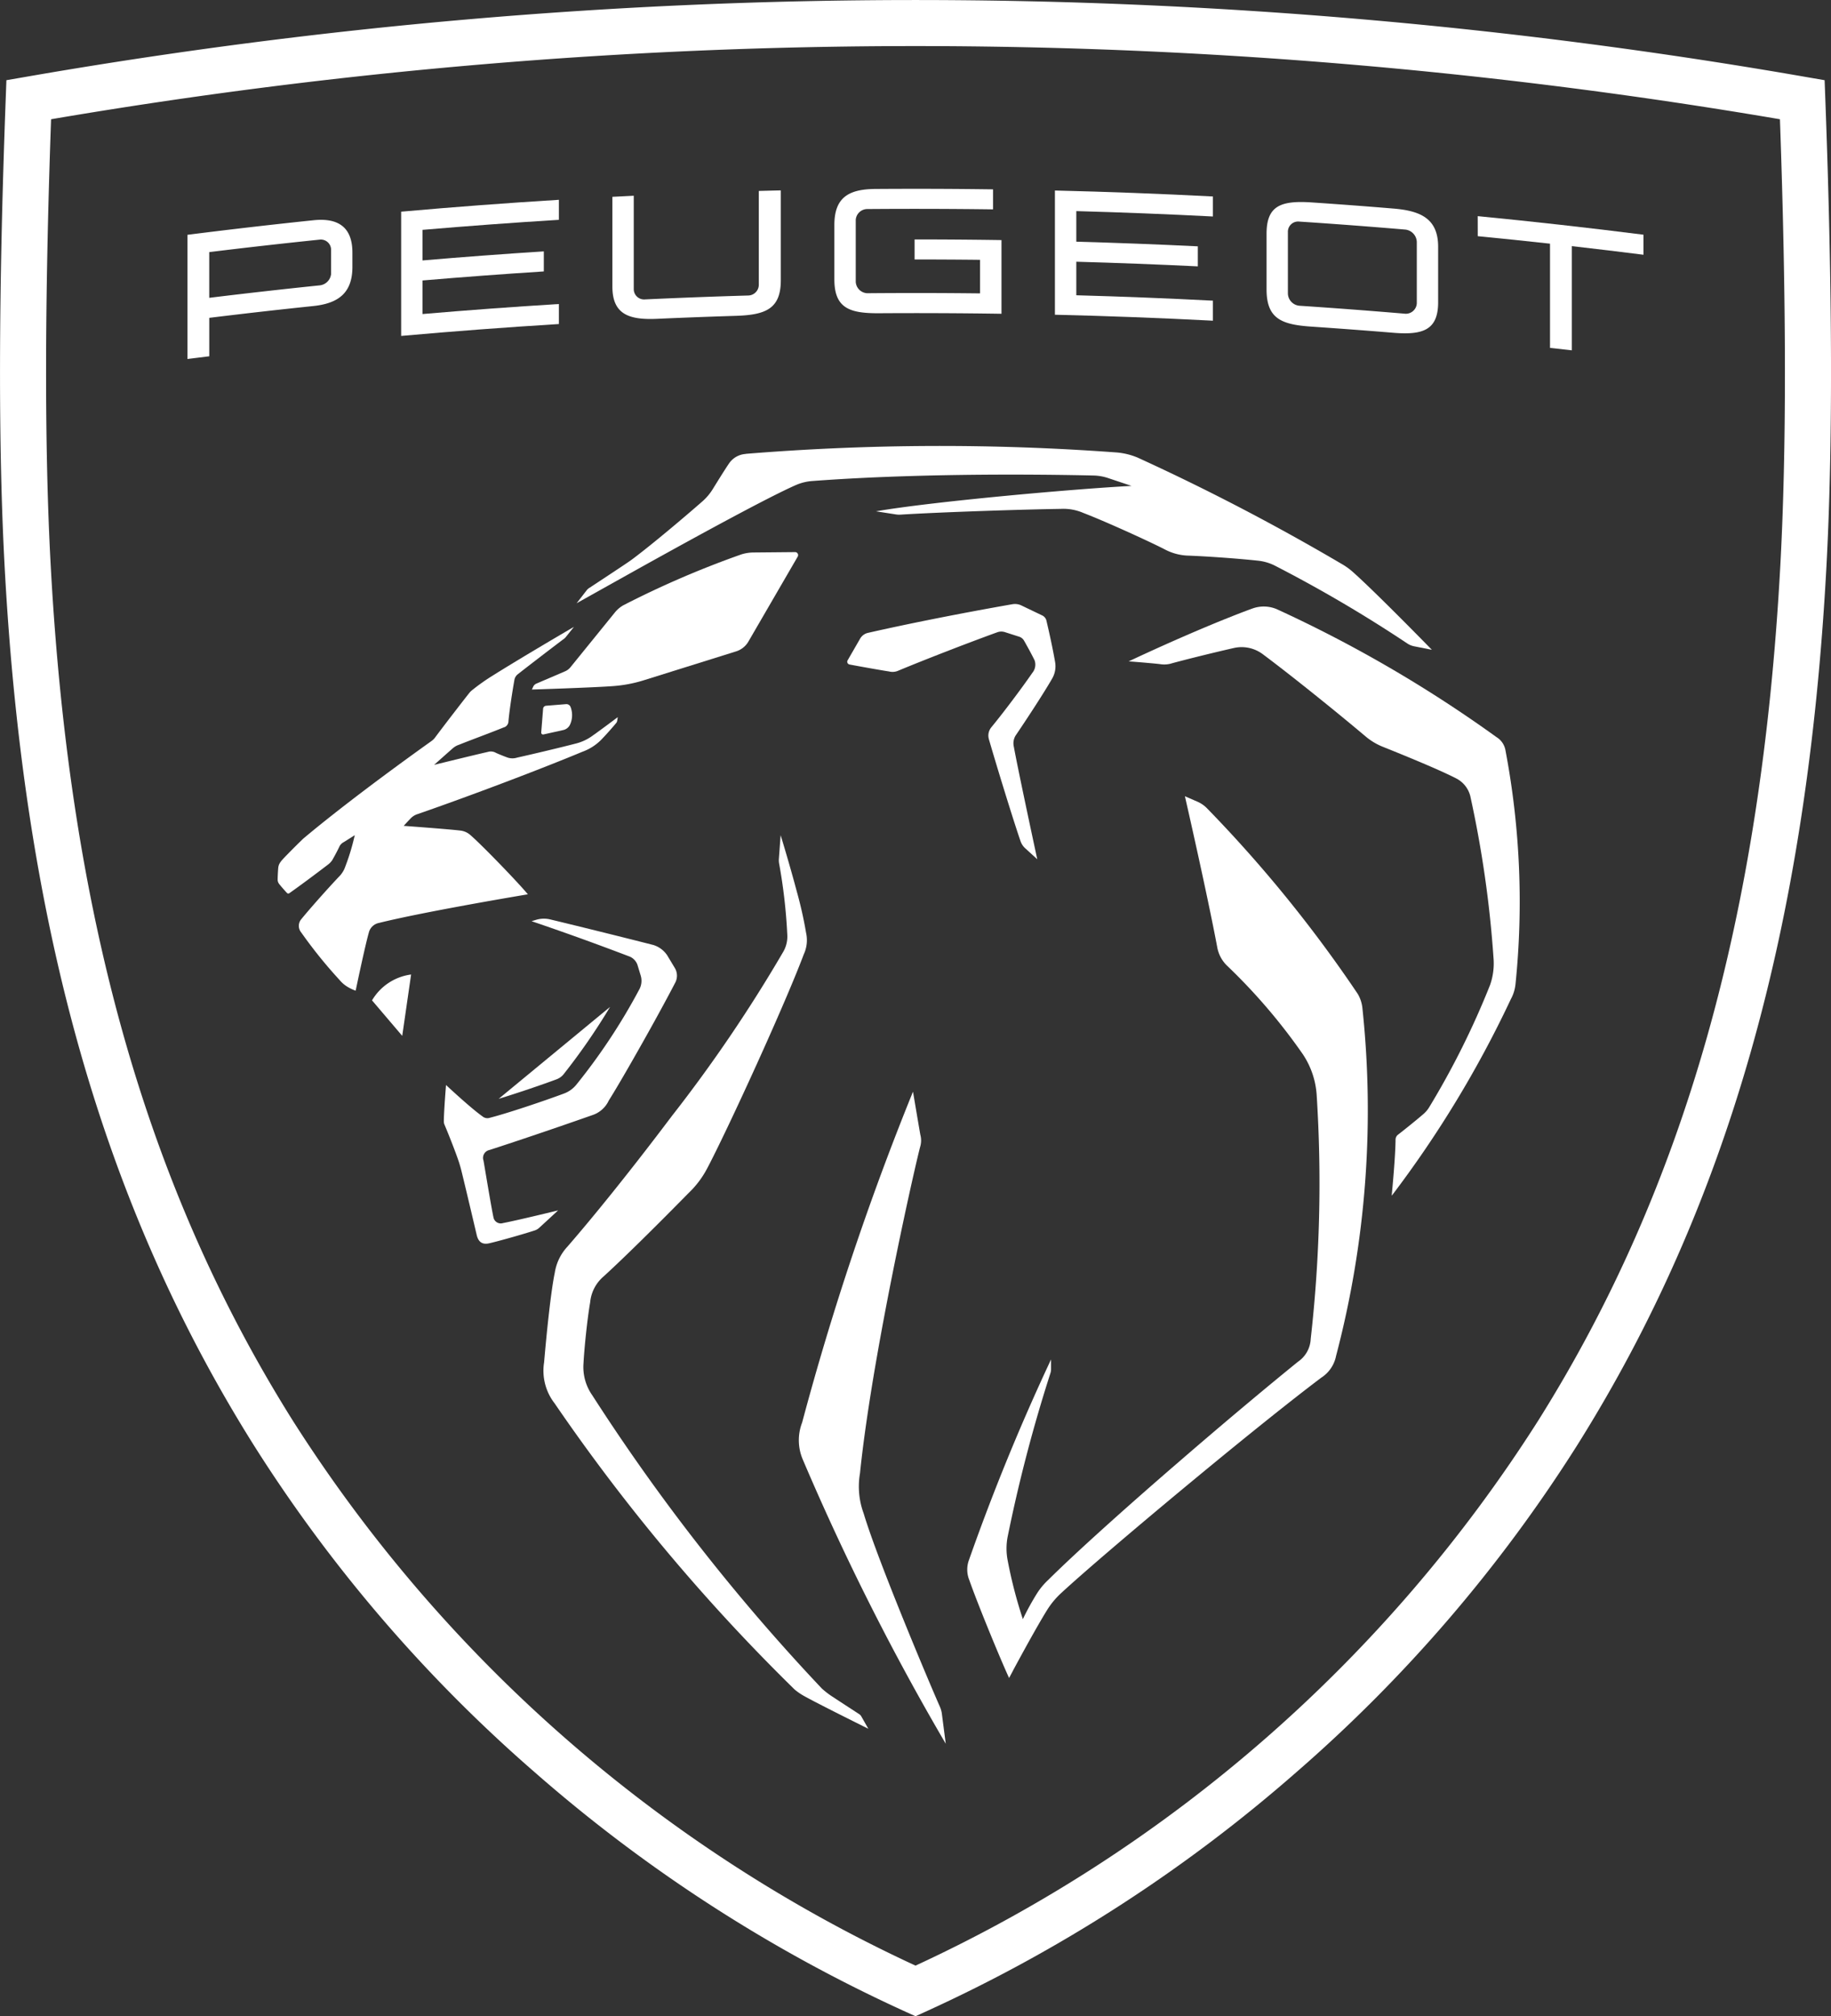
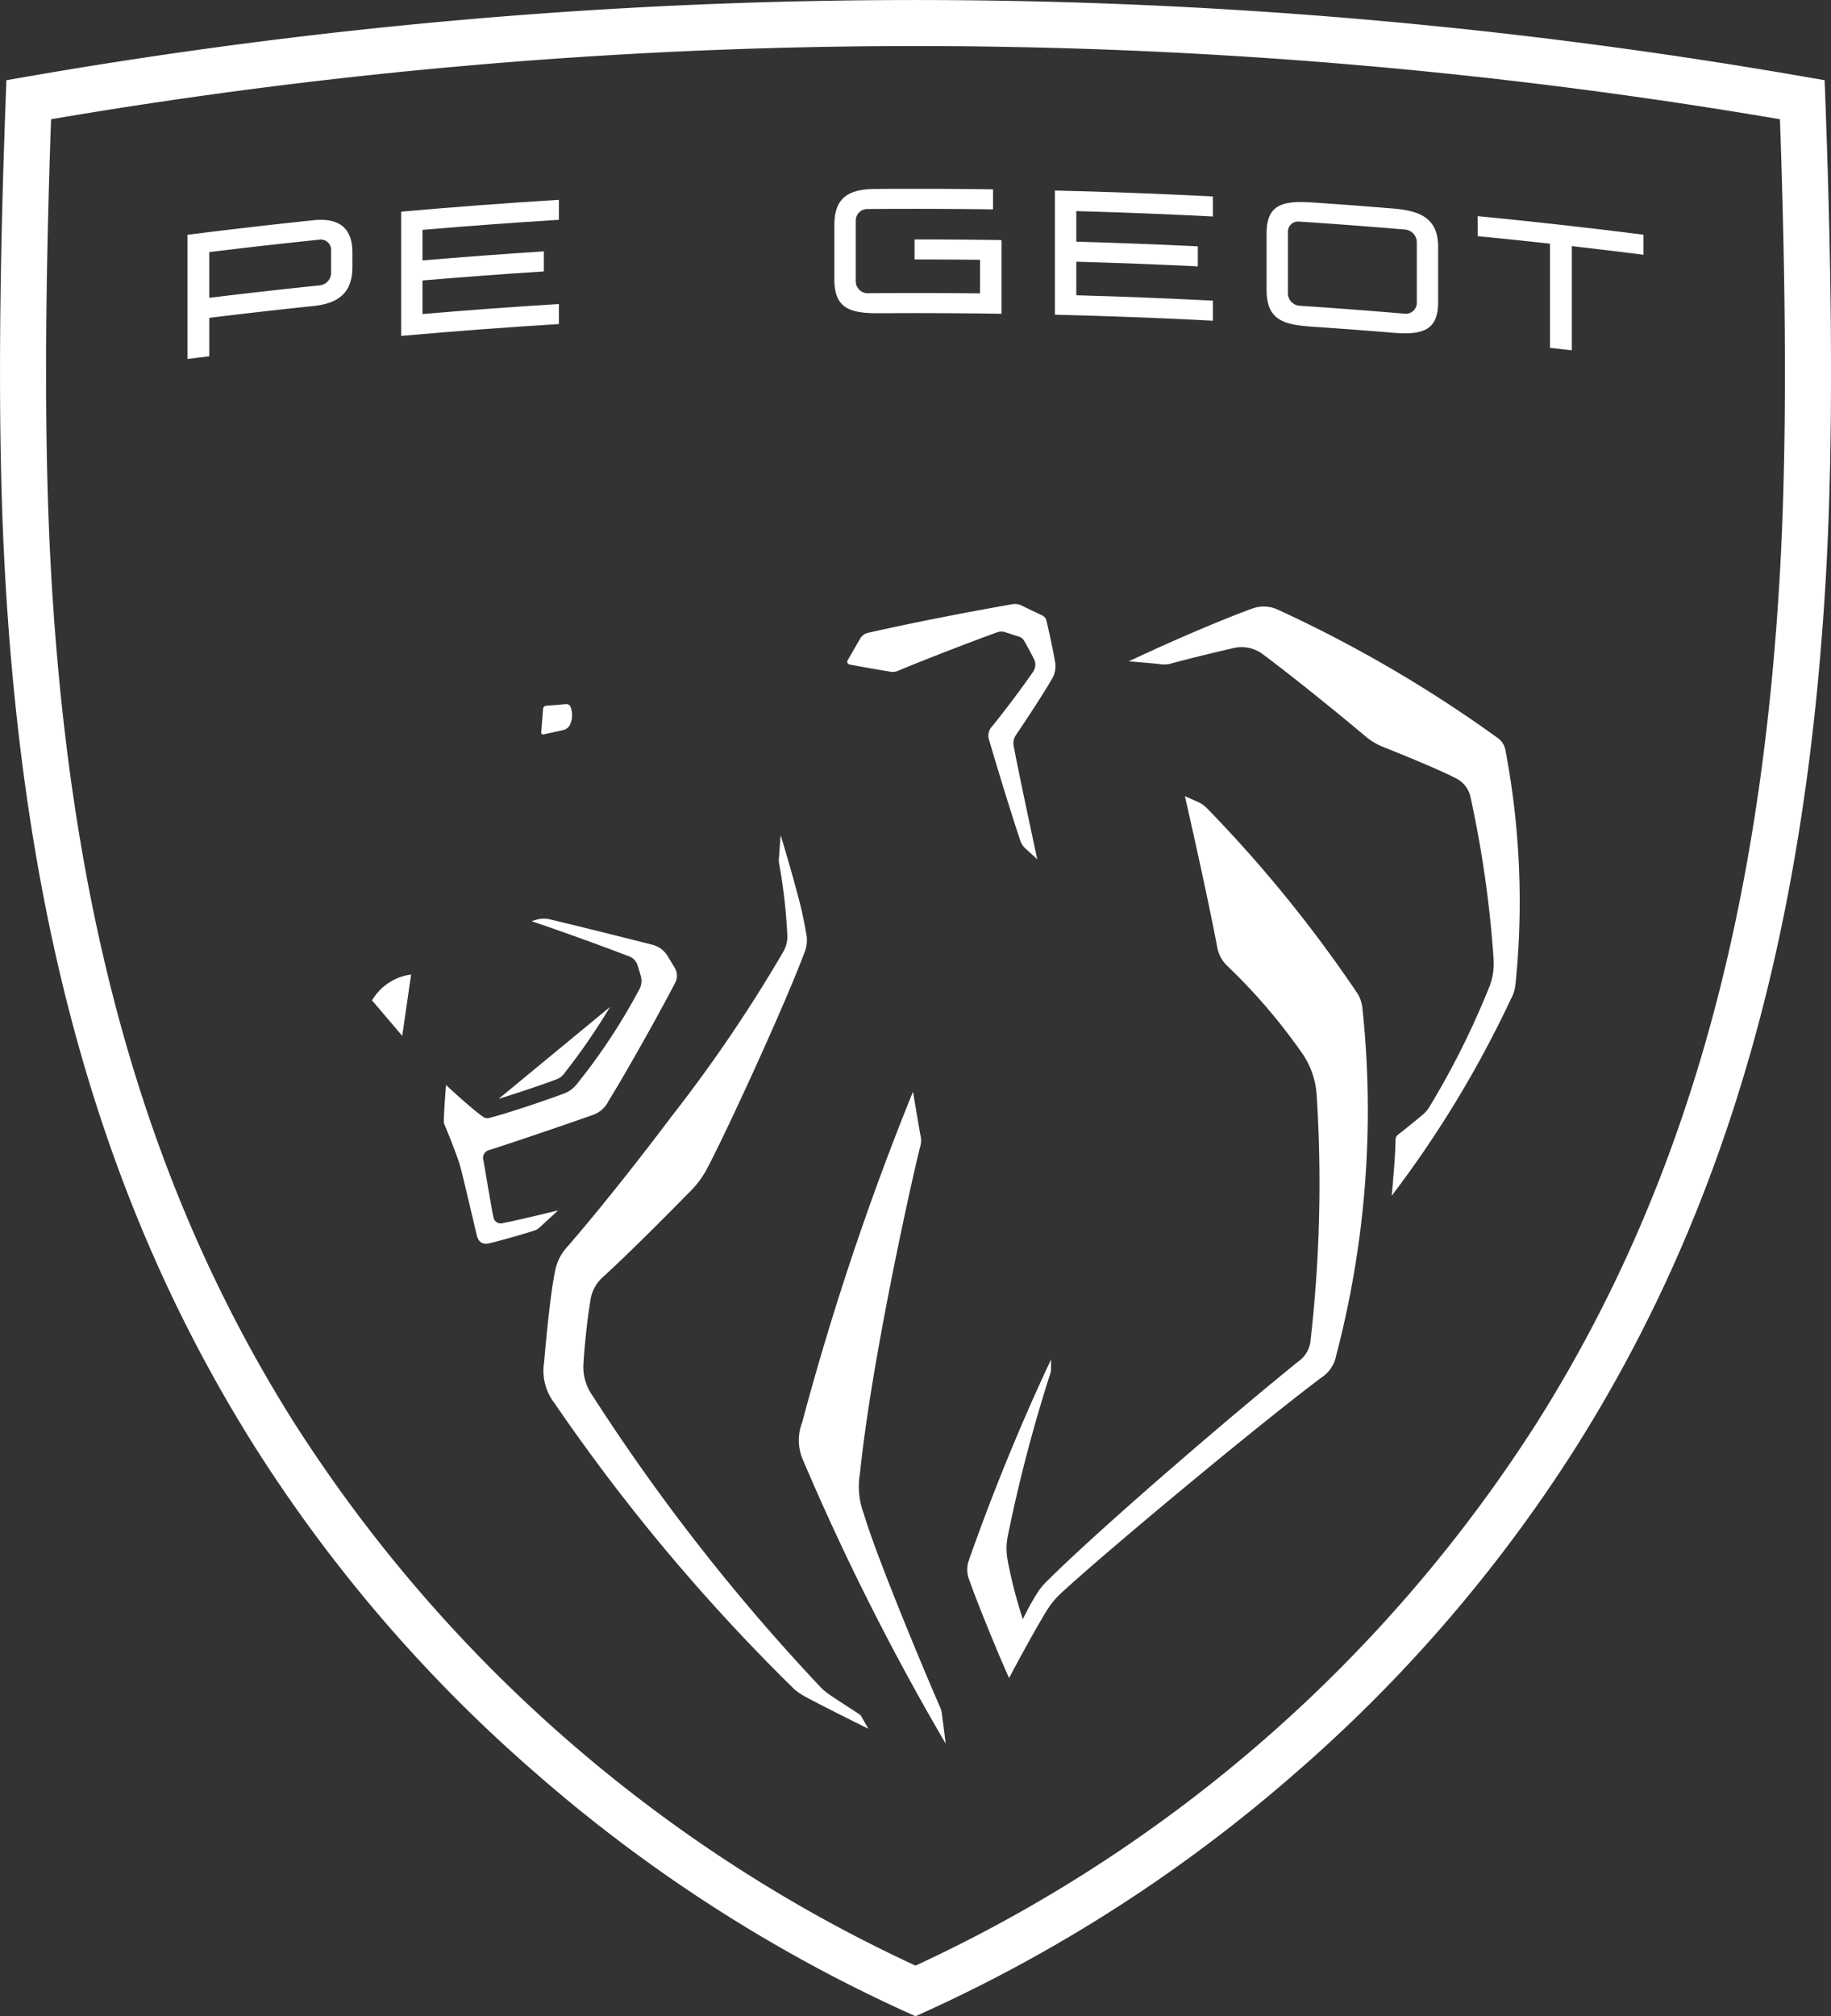
<svg xmlns="http://www.w3.org/2000/svg" width="89.476" height="98.507" viewBox="0 0 89.476 98.507">
  <rect x="0" y="0" width="89.476" height="98.507" fill="#333333" stroke="none" />
  <g id="logo" transform="translate(-1077.654 -25.503)">
    <g id="Group_2" data-name="Group 2" transform="translate(1077.654 25.503)">
      <path id="Path_1" data-name="Path 1" d="M1122.393,124.01l-.464-.21a73.92,73.92,0,0,1-18.133-11.7,72.313,72.313,0,0,1-13.746-16c-7.349-11.708-11.214-25.316-12.165-42.827-.322-5.917-.306-13.42.048-22.939l.034-.913.9-.155a253.678,253.678,0,0,1,87.051,0l.9.155.034.912c.354,9.506.371,17.009.05,22.939-.952,17.514-4.818,31.122-12.166,42.827a72.323,72.323,0,0,1-13.746,16,73.918,73.918,0,0,1-18.133,11.7ZM1080.15,31.331c-.319,9.016-.325,16.161-.017,21.819.929,17.114,4.687,30.381,11.824,41.752a71.708,71.708,0,0,0,30.436,26.635A71.7,71.7,0,0,0,1152.828,94.9c7.137-11.369,10.894-24.635,11.825-41.752.307-5.67.3-12.815-.018-21.819a251.334,251.334,0,0,0-84.484,0Z" transform="translate(-1077.654 -25.503)" fill="#fff" />
    </g>
    <path id="Path_2" data-name="Path 2" d="M1360.63,404.487s.273,1.62.356,2.09a1.072,1.072,0,0,1-.011.6c-.218.84-1.225,5.269-2.032,9.8l-.126.716c-.329,1.91-.614,3.805-.78,5.427a3.8,3.8,0,0,0,.18,1.96c.689,2.31,3.238,8.346,3.727,9.447a1.312,1.312,0,0,1,.1.381l.184,1.423a121.672,121.672,0,0,1-7-13.918,2.4,2.4,0,0,1-.018-1.774,136.748,136.748,0,0,1,5.413-16.155" transform="translate(-238.358 -325.635)" fill="#fff" />
    <path id="Path_3" data-name="Path 3" d="M1277.892,315.364s.341,1.105.67,2.306l.115.426a19.8,19.8,0,0,1,.46,2.043,1.637,1.637,0,0,1-.114,1.047c-.405,1.079-1.151,2.814-1.946,4.588l-.343.761c-.976,2.152-1.964,4.231-2.443,5.131a4.624,4.624,0,0,1-.9,1.185c-1.015,1.034-2.959,2.989-4.162,4.083a1.887,1.887,0,0,0-.644,1.252c-.143.826-.286,2.237-.325,2.965a2.4,2.4,0,0,0,.426,1.575,97.881,97.881,0,0,0,11.217,14.326,3.961,3.961,0,0,0,.561.427c.3.2,1.264.826,1.264.826a.338.338,0,0,1,.1.1l.35.617-.092-.046-.151-.075-.467-.233-.449-.225c-.689-.346-1.51-.762-1.942-1a2.994,2.994,0,0,1-.5-.338,93.211,93.211,0,0,1-11.729-13.981,2.6,2.6,0,0,1-.514-2.006c.133-1.557.34-3.515.521-4.373a2.417,2.417,0,0,1,.62-1.279c1.332-1.535,2.957-3.561,4.541-5.641l.557-.735a71.549,71.549,0,0,0,5.436-8.009,1.488,1.488,0,0,0,.209-.848,26.453,26.453,0,0,0-.4-3.486.947.947,0,0,1-.01-.237Z" transform="translate(-162.091 -249.057)" fill="#fff" />
    <path id="Path_4" data-name="Path 4" d="M1424.049,301.851l.612.266a1.484,1.484,0,0,1,.482.336,64.844,64.844,0,0,1,7.354,9.055,1.724,1.724,0,0,1,.223.647,47.2,47.2,0,0,1-1.282,17.04,1.637,1.637,0,0,1-.721,1.062c-1.47,1.107-3.665,2.872-5.848,4.672l-.688.569c-2.629,2.179-5.127,4.312-6.187,5.294a4,4,0,0,0-.688.836c-.5.809-1.256,2.2-1.629,2.891l-.1.193-.118.22c-.494-1.08-1.572-3.715-1.942-4.78a1.358,1.358,0,0,1-.015-.995,105.546,105.546,0,0,1,4.008-9.789v.475a.645.645,0,0,1-.032.2,74.109,74.109,0,0,0-2.094,8.013,3.059,3.059,0,0,0,0,1.1,22.626,22.626,0,0,0,.748,2.9,13.03,13.03,0,0,1,.7-1.271,3.373,3.373,0,0,1,.537-.642c1.37-1.357,3.708-3.454,6.143-5.562l.862-.744c1.87-1.607,3.738-3.171,5.213-4.365a1.419,1.419,0,0,0,.612-1.109,67.6,67.6,0,0,0,.291-11.918,4.056,4.056,0,0,0-.684-2,28.373,28.373,0,0,0-3.709-4.328,1.664,1.664,0,0,1-.464-.876c-.489-2.613-1.582-7.392-1.582-7.392" transform="translate(-288.494 -237.447)" fill="#fff" />
    <path id="Path_5" data-name="Path 5" d="M1236.211,344.408a1.323,1.323,0,0,1,.719-.027c1.07.257,3.334.813,5.045,1.251a1.26,1.26,0,0,1,.667.5l.373.62a.731.731,0,0,1,.024.711c-.311.6-.755,1.421-1.224,2.264l-.355.634c-.653,1.16-1.3,2.279-1.673,2.869a1.346,1.346,0,0,1-.812.715c-1.684.593-3.775,1.3-5.017,1.7a.393.393,0,0,0-.291.519c.089.514.376,2.258.485,2.767a.364.364,0,0,0,.47.284c.734-.14,2.69-.619,2.69-.619s-.576.534-.921.848a.578.578,0,0,1-.219.13c-.533.178-1.834.543-2.239.632-.316.068-.518-.056-.6-.415,0,0-.555-2.364-.755-3.167-.031-.123-.063-.229-.1-.35-.15-.465-.511-1.38-.715-1.859a.426.426,0,0,1-.035-.176c.006-.547.107-1.769.107-1.769s1.2,1.123,1.777,1.529a.371.371,0,0,0,.369.07c.8-.2,2.626-.811,3.63-1.187a1.4,1.4,0,0,0,.586-.42,29.314,29.314,0,0,0,3.094-4.684.877.877,0,0,0,.058-.653l-.162-.534a.691.691,0,0,0-.365-.391c-1.771-.674-3.167-1.175-4.807-1.734Z" transform="translate(-132.385 -273.957)" fill="#fff" />
    <path id="Path_6" data-name="Path 6" d="M1475.53,236.112a1.629,1.629,0,0,1,1.2.028,63.919,63.919,0,0,1,10.733,6.248.951.951,0,0,1,.445.66,39.619,39.619,0,0,1,.489,11.408,1.938,1.938,0,0,1-.229.739,53.275,53.275,0,0,1-5.818,9.6l0-.043c.027-.278.177-1.846.185-2.695a.308.308,0,0,1,.122-.243c.386-.3.917-.729,1.218-.989a1.4,1.4,0,0,0,.3-.345,40,40,0,0,0,2.976-5.972,3.167,3.167,0,0,0,.172-1.314,54.033,54.033,0,0,0-1.136-7.922,1.338,1.338,0,0,0-.682-.86c-.485-.249-1.437-.684-3.606-1.554a3.057,3.057,0,0,1-.828-.5c-1.422-1.2-3.644-2.988-5.027-4.02a1.724,1.724,0,0,0-1.413-.3c-1.008.229-2.29.547-3.012.743a1.25,1.25,0,0,1-.6.043c-.132-.015-.3-.032-.481-.048l-.271-.024c-.315-.027-.611-.05-.727-.059l-.052,0c2.352-1.106,4.615-2.06,6.032-2.578" transform="translate(-336.684 -180.875)" fill="#fff" />
    <path id="Path_7" data-name="Path 7" d="M1256.208,375a30.949,30.949,0,0,1-2.279,3.3.8.8,0,0,1-.334.236c-.727.272-1.938.682-2.83.954Z" transform="translate(-148.742 -300.302)" fill="#fff" />
    <path id="Path_8" data-name="Path 8" d="M1208.71,363.705l-.434,3-1.476-1.734a2.613,2.613,0,0,1,1.91-1.264" transform="translate(-110.966 -290.593)" fill="#fff" />
-     <path id="Path_9" data-name="Path 9" d="M1188.545,243.125l-.4.5-.067.065c-.355.262-1.849,1.407-2.253,1.728a.453.453,0,0,0-.187.314c-.091.507-.242,1.47-.287,2a.315.315,0,0,1-.239.3c-.693.282-1.515.579-2.179.845a.87.87,0,0,0-.266.142c-.066.051-.949.84-.949.84s1.919-.473,2.623-.632a.5.5,0,0,1,.4.046c.145.067.388.163.515.21a.759.759,0,0,0,.516.022c.793-.177,2.127-.494,2.837-.679a2.376,2.376,0,0,0,.883-.415c.34-.237,1.2-.883,1.2-.883s-.016.114-.028.177a.239.239,0,0,1-.064.128c-.175.211-.481.554-.634.712a2.475,2.475,0,0,1-1,.673c-2.017.841-5.463,2.148-8.048,3.044a.793.793,0,0,0-.368.236c-.136.139-.318.341-.318.341s2.108.153,2.751.228a.884.884,0,0,1,.517.23c.529.455,2.28,2.26,2.8,2.886,0,0-4.978.828-7.284,1.4a.637.637,0,0,0-.491.48c-.191.671-.641,2.829-.641,2.829a2.208,2.208,0,0,1-.384-.18,1.55,1.55,0,0,1-.4-.34,23,23,0,0,1-1.874-2.322.508.508,0,0,1-.022-.623c.468-.576,1.407-1.627,1.925-2.168a1.349,1.349,0,0,0,.2-.307,10.759,10.759,0,0,0,.484-1.542l.026-.1,0-.014-.014.009-.095.06-.424.267a.47.47,0,0,0-.225.238c-.084.176-.231.454-.343.647a.939.939,0,0,1-.187.2c-.661.506-1.392,1.049-1.912,1.415a.088.088,0,0,1-.112-.016c-.066-.066-.344-.382-.394-.456a.33.33,0,0,1-.06-.2c0-.132.012-.363.025-.536.016-.2.074-.3.322-.558.278-.288.58-.591.9-.9.78-.657,2.75-2.257,6.266-4.769a.777.777,0,0,0,.175-.169c.37-.5,1.419-1.861,1.678-2.184a.777.777,0,0,1,.124-.125,9.932,9.932,0,0,1,1.039-.734c.98-.618,2.877-1.744,3.94-2.363" transform="translate(-82.85 -186.987)" fill="#fff" />
    <path id="Path_10" data-name="Path 10" d="M1379.841,235.145a.721.721,0,0,1,.434.059l1.027.492a.375.375,0,0,1,.2.251c.139.588.311,1.367.425,2.029a1.2,1.2,0,0,1-.144.8c-.425.739-1.3,2.07-1.786,2.784a.727.727,0,0,0-.088.545c.222,1.225,1.145,5.5,1.145,5.5l-.581-.529a.845.845,0,0,1-.241-.367c-.413-1.21-1.186-3.74-1.542-4.97a.638.638,0,0,1,.12-.581c.606-.736,1.489-1.914,2.005-2.661a.629.629,0,0,0,.107-.615c-.119-.243-.318-.614-.51-.949a.424.424,0,0,0-.239-.2l-.7-.224a.579.579,0,0,0-.373.007c-1.519.551-3.561,1.346-4.811,1.865a.7.7,0,0,1-.479.049c-.362-.053-1.416-.243-1.933-.34a.138.138,0,0,1-.092-.2l.613-1.063a.591.591,0,0,1,.383-.282c1.971-.449,4.578-.966,7.058-1.4" transform="translate(-252.712 -180.122)" fill="#fff" />
    <path id="Path_11" data-name="Path 11" d="M1266.751,269.886a.218.218,0,0,1,.219.131,1.117,1.117,0,0,1-.03.885.484.484,0,0,1-.307.246l-.984.219a.091.091,0,0,1-.11-.1l.092-1.156a.16.16,0,0,1,.146-.146Z" transform="translate(-161.437 -209.981)" fill="#fff" />
-     <path id="Path_12" data-name="Path 12" d="M1275.186,217.122a.147.147,0,0,1,.128.22l-2.4,4.134a1.06,1.06,0,0,1-.622.5l-4.5,1.408a6.628,6.628,0,0,1-1.507.285c-1,.075-3.961.168-3.961.168l.065-.141a.3.3,0,0,1,.152-.148l1.4-.6a.681.681,0,0,0,.267-.2l2.165-2.669a1.45,1.45,0,0,1,.428-.364,46.211,46.211,0,0,1,5.756-2.48,2.036,2.036,0,0,1,.571-.094Z" transform="translate(-158.678 -164.645)" fill="#fff" />
-     <path id="Path_13" data-name="Path 13" d="M1286.153,180.67a117.335,117.335,0,0,1,18.094-.069,3.358,3.358,0,0,1,1.057.256,108.848,108.848,0,0,1,9.977,5.2,3.147,3.147,0,0,1,.513.367c1.1.969,3.881,3.82,3.881,3.82l-.868-.172a.915.915,0,0,1-.338-.141,66.414,66.414,0,0,0-6.468-3.8,2.372,2.372,0,0,0-.815-.24c-1.045-.112-2.458-.21-3.382-.247a2.614,2.614,0,0,1-1.212-.322c-.852-.432-2.917-1.37-3.945-1.763a2.454,2.454,0,0,0-1.1-.2c-1.767.026-5.792.154-7.847.282a.981.981,0,0,1-.209-.01l-.98-.153c2.778-.479,9.645-1.092,12.488-1.241l-1.157-.387a2.379,2.379,0,0,0-.692-.12c-.617-.015-1.989-.042-3.77-.045h-.609c-2.7.005-6.169.072-9.37.313a2.446,2.446,0,0,0-.81.2c-1.293.569-4.446,2.28-7.609,4.039l-.7.391c-.818.456-1.627.91-2.4,1.342l.471-.607a.549.549,0,0,1,.179-.161c.127-.083.561-.37,1-.66l.324-.215c.263-.175.5-.332.629-.423.065-.045.107-.076.189-.138.952-.718,2.455-1.986,3.351-2.77a2.66,2.66,0,0,0,.516-.613c.29-.469.606-.978.8-1.26a1.067,1.067,0,0,1,.8-.447" transform="translate(-172.05 -132.994)" fill="#fff" />
    <path id="Path_14" data-name="Path 14" d="M1590.636,100.518q4.055.395,8.1.907v.979q-1.748-.221-3.5-.421v5.091l-1.067-.12v-5.091q-1.763-.195-3.531-.366Z" transform="translate(-440.77 -64.455)" fill="#fff" />
    <path id="Path_15" data-name="Path 15" d="M1224.6,94.852v.978q-3.335.206-6.666.49v1.495q2.963-.254,5.929-.443v.979q-2.966.19-5.929.442v1.64q3.331-.285,6.666-.49v.978q-3.857.238-7.709.581v-6.07q3.853-.343,7.709-.58" transform="translate(-119.634 -59.587)" fill="#fff" />
    <path id="Path_16" data-name="Path 16" d="M1443.864,91.624q3.862.092,7.721.291v.978q-3.337-.171-6.676-.263v1.494q2.97.083,5.938.227v.979q-2.967-.144-5.938-.227v1.639q3.34.092,6.676.264v.978q-3.86-.2-7.721-.291Z" transform="translate(-314.659 -56.813)" fill="#fff" />
-     <path id="Path_17" data-name="Path 17" d="M1298.488,91.586v4.39c0,1.389-.729,1.694-2.2,1.739q-1.918.059-3.835.145c-1.362.061-2.195-.2-2.195-1.573V91.9l1.044-.053v4.575a.505.505,0,0,0,.555.49q2.514-.117,5.026-.19a.529.529,0,0,0,.53-.531V91.613q.535-.015,1.072-.027" transform="translate(-182.678 -56.781)" fill="#fff" />
    <path id="Path_18" data-name="Path 18" d="M1523.516,95.919q-2-.166-4-.3c-1.52-.1-2.194.177-2.194,1.538v2.71c0,1.442.74,1.723,2.194,1.821q2,.136,4,.3c1.439.119,2.191-.127,2.191-1.49v-2.71C1525.707,96.4,1524.836,96.028,1523.516,95.919Zm1.148,4.632a.537.537,0,0,1-.554.508q-2.593-.22-5.189-.392a.616.616,0,0,1-.556-.592v-3a.5.5,0,0,1,.556-.519q2.6.171,5.189.391a.631.631,0,0,1,.554.6Z" transform="translate(-377.775 -60.227)" fill="#fff" />
    <path id="Path_19" data-name="Path 19" d="M1369.3,91.048q2.878-.021,5.756.019v.978q-3.076-.04-6.153-.016a.569.569,0,0,0-.556.522v3.041a.59.59,0,0,0,.556.55q2.76-.024,5.519.008V94.51q-1.6-.018-3.2-.017v-.979q2.124,0,4.247.032v3.6q-2.984-.045-5.967-.026c-1.456.01-2.2-.242-2.2-1.657V92.814c0-1.321.661-1.756,2-1.766" transform="translate(-248.875 -56.313)" fill="#fff" />
    <path id="Path_20" data-name="Path 20" d="M1148.9,101.8q-3.079.322-6.149.711v6.068c.355-.046.711-.089,1.066-.133v-1.878q2.539-.312,5.084-.577c1.226-.128,1.911-.641,1.911-1.912v-.687C1150.816,102.146,1150.13,101.669,1148.9,101.8Zm.869,2.635a.625.625,0,0,1-.553.546q-2.7.278-5.4.609v-2.234q2.7-.331,5.4-.61a.5.5,0,0,1,.553.459Z" transform="translate(-55.937 -65.536)" fill="#fff" />
  </g>
</svg>